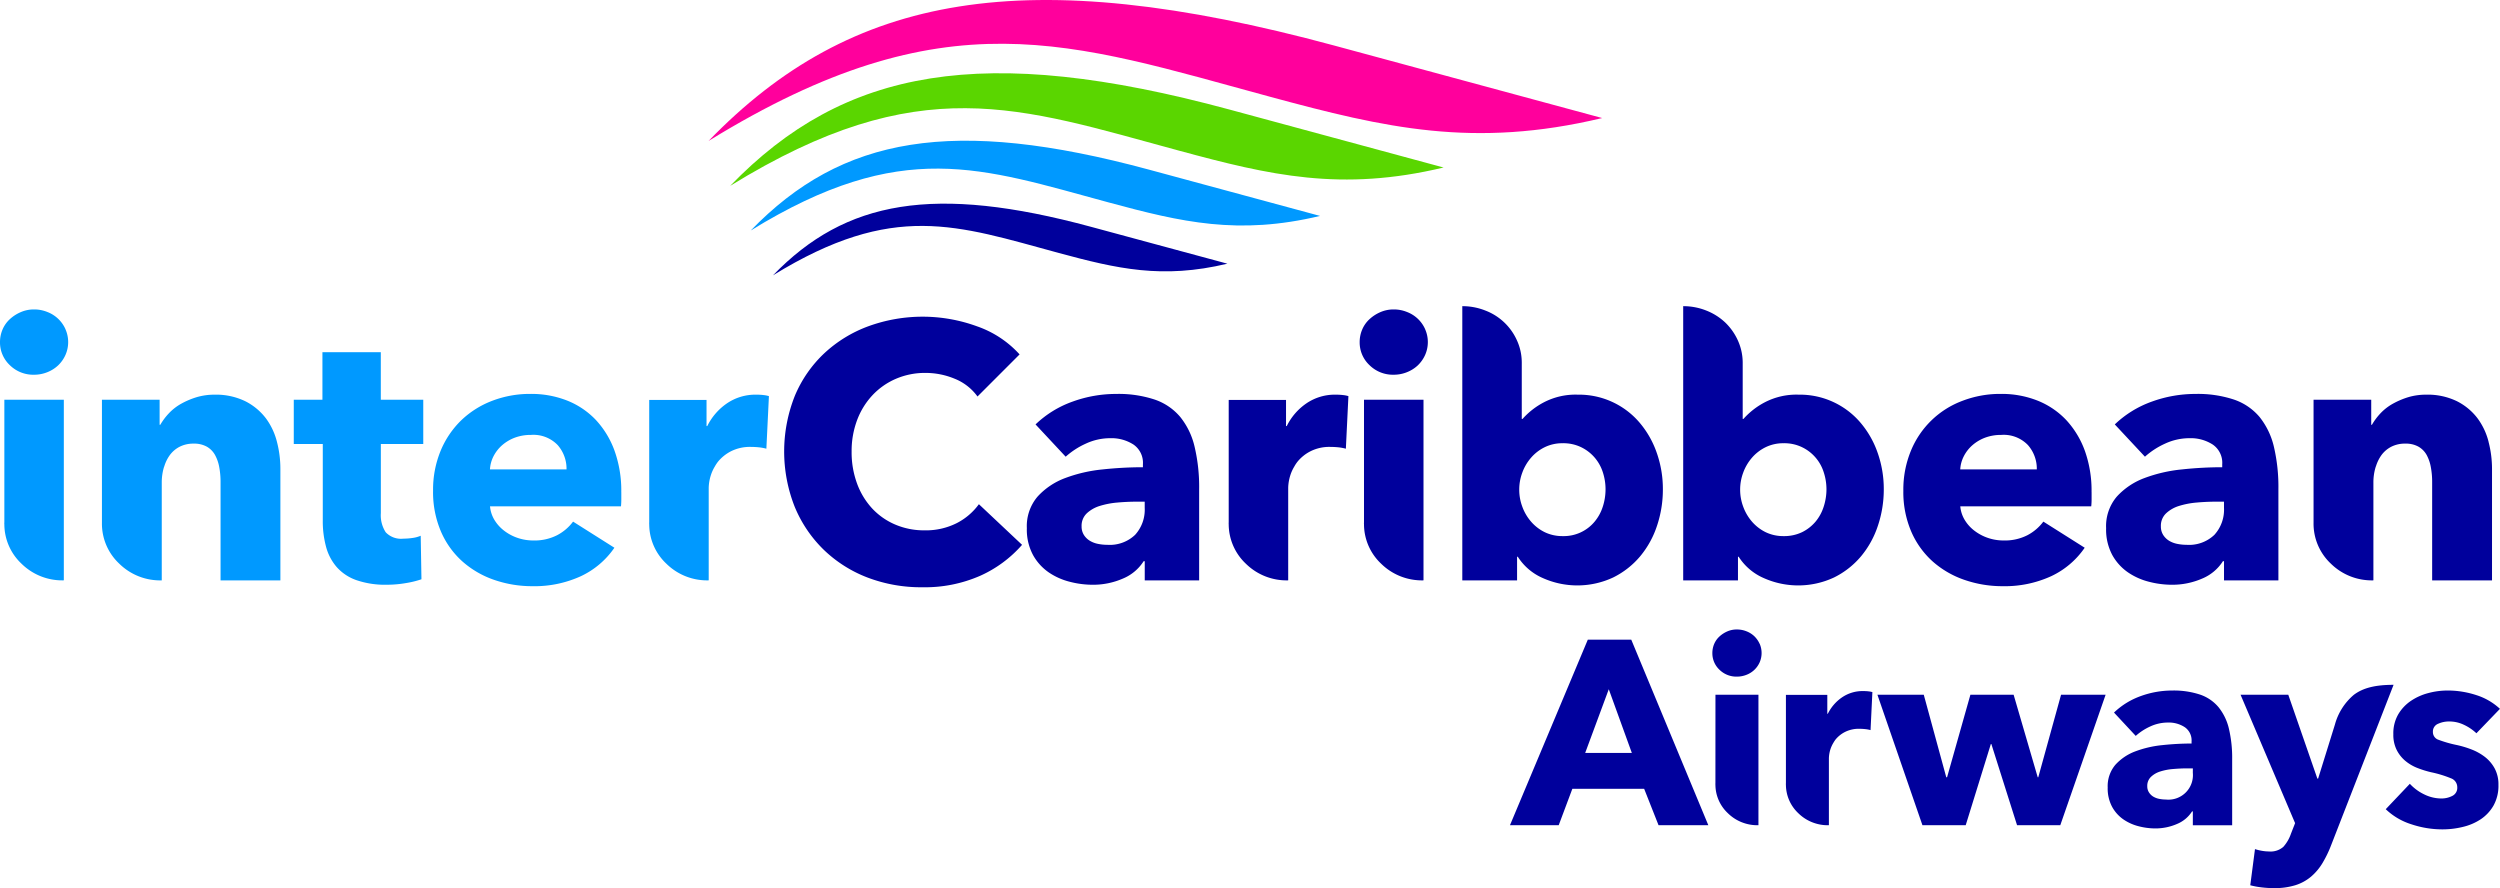
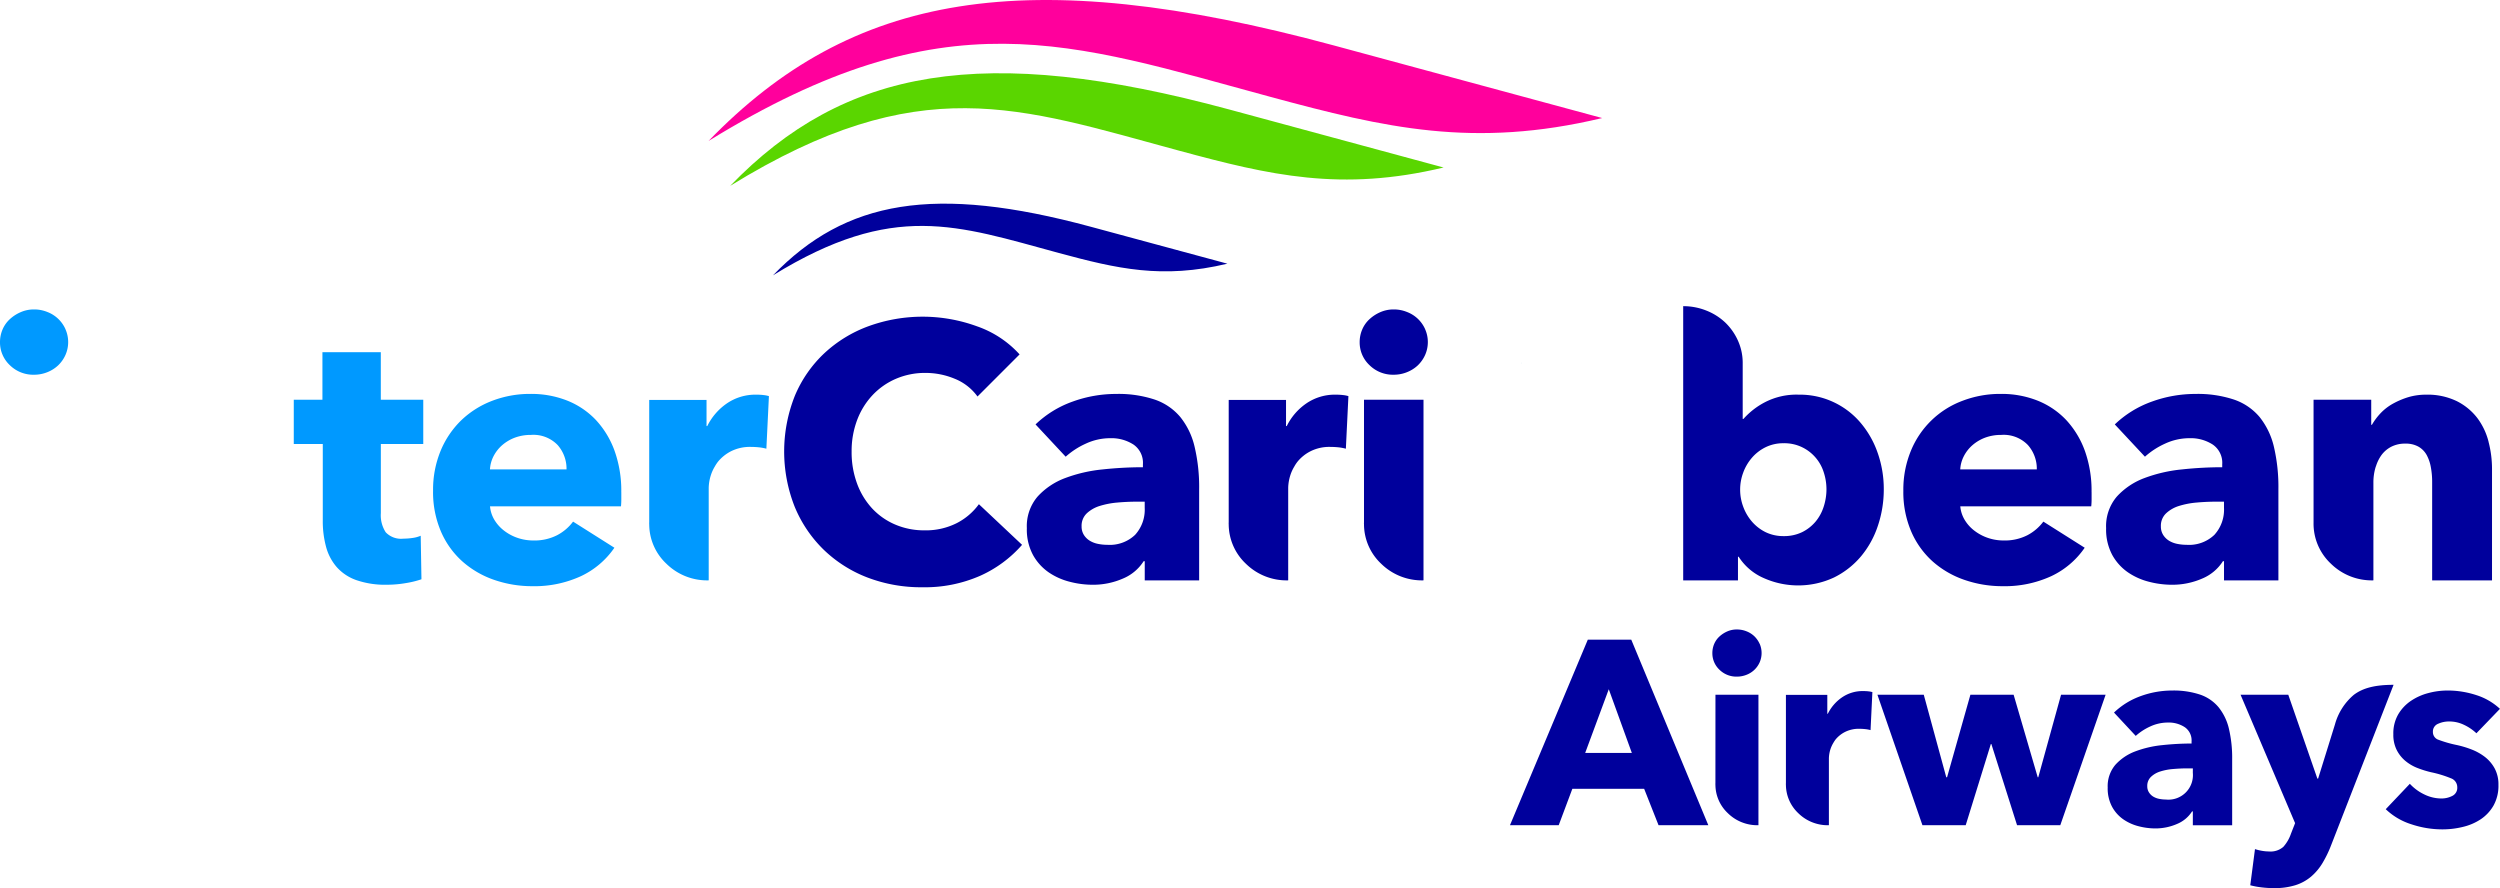
<svg xmlns="http://www.w3.org/2000/svg" id="Group_5015" data-name="Group 5015" width="383.844" height="136.359" viewBox="0 0 383.844 136.359">
  <defs>
    <clipPath id="clip-path">
      <rect id="Rectangle_1762" data-name="Rectangle 1762" width="383.844" height="136.359" fill="none" />
    </clipPath>
  </defs>
  <g id="Group_5014" data-name="Group 5014" clip-path="url(#clip-path)">
    <path id="Path_6202" data-name="Path 6202" d="M374.964,21.642c36.452-22.45,55.518-15.091,86.327-6.755,17.509,4.739,31.184,7.947,50.88,3.238,0,0-17.838-4.825-41.18-11.143-47.352-12.807-74.072-8.041-96.027,14.659" transform="translate(-266.175 0)" fill="#ff009c" />
    <path id="Path_6203" data-name="Path 6203" d="M386.473,56.053c29.093-17.925,44.313-12.047,68.9-5.395,13.976,3.787,24.892,6.348,40.616,2.587l-32.874-8.9c-37.8-10.224-59.117-6.413-76.643,11.7" transform="translate(-274.345 -27.526)" fill="#5ad600" />
-     <path id="Path_6204" data-name="Path 6204" d="M397.284,88.258c23.224-14.3,35.366-9.612,55-4.3,11.156,3.019,19.865,5.06,32.413,2.06l-26.239-7.1c-30.162-8.16-47.183-5.119-61.17,9.338" transform="translate(-282.019 -52.865)" fill="#09f" />
    <path id="Path_6205" data-name="Path 6205" d="M409.054,118.785c18.536-11.414,28.231-7.675,43.894-3.434,8.908,2.409,15.865,4.043,25.877,1.644,0,0-9.068-2.455-20.942-5.663-24.084-6.52-37.663-4.087-48.829,7.453" transform="translate(-290.375 -76.509)" fill="#00009c" />
    <path id="Path_6206" data-name="Path 6206" d="M168.843,200.492v10.621a4.79,4.79,0,0,0,.751,2.936,3.236,3.236,0,0,0,2.7.977,9.8,9.8,0,0,0,1.42-.108,4.681,4.681,0,0,0,1.251-.34l.114,6.683a14.189,14.189,0,0,1-2.4.588,16.9,16.9,0,0,1-2.892.252,13.527,13.527,0,0,1-4.68-.7,7.222,7.222,0,0,1-3.035-2.008,7.87,7.87,0,0,1-1.643-3.129,15.064,15.064,0,0,1-.5-4.046V200.492h-4.454V193.7h4.4V186.4h8.963V193.7h6.519v6.795Z" transform="translate(-110.37 -132.322)" fill="#09f" />
    <path id="Path_6207" data-name="Path 6207" d="M258.089,223.562v1.115c0,.368-.02.718-.051,1.055H237.93a4.841,4.841,0,0,0,.7,2.117,5.982,5.982,0,0,0,1.5,1.644,7.1,7.1,0,0,0,2.058,1.088,7.418,7.418,0,0,0,2.369.388,7.634,7.634,0,0,0,3.673-.808,7.257,7.257,0,0,0,2.453-2.088l6.345,4.011a12.873,12.873,0,0,1-5.15,4.371,17.072,17.072,0,0,1-7.433,1.533,17.77,17.77,0,0,1-5.9-.977,14.394,14.394,0,0,1-4.873-2.839,13.117,13.117,0,0,1-3.285-4.6,15.368,15.368,0,0,1-1.2-6.236,15.684,15.684,0,0,1,1.169-6.157,13.941,13.941,0,0,1,3.173-4.676,14.087,14.087,0,0,1,4.733-2.977,16.157,16.157,0,0,1,5.9-1.06,14.985,14.985,0,0,1,5.626,1.029,12.349,12.349,0,0,1,4.4,2.978,13.82,13.82,0,0,1,2.867,4.737,18.18,18.18,0,0,1,1.029,6.349m-8.406-3.506a5.49,5.49,0,0,0-1.363-3.734,5.161,5.161,0,0,0-4.1-1.558,7.005,7.005,0,0,0-2.449.413,6.414,6.414,0,0,0-1.95,1.145,5.73,5.73,0,0,0-1.34,1.7,5.055,5.055,0,0,0-.555,2.038Z" transform="translate(-162.694 -147.986)" fill="#09f" />
    <path id="Path_6208" data-name="Path 6208" d="M445.06,207.376a21.111,21.111,0,0,1-8.855,1.753,23.088,23.088,0,0,1-8.44-1.5,19.893,19.893,0,0,1-6.709-4.263,19.651,19.651,0,0,1-4.456-6.6,23.089,23.089,0,0,1,.028-17.037,19.041,19.041,0,0,1,4.541-6.545,20.061,20.061,0,0,1,6.793-4.147,24.35,24.35,0,0,1,16.622.024,15.816,15.816,0,0,1,6.547,4.316l-6.462,6.464a7.978,7.978,0,0,0-3.51-2.73,11.618,11.618,0,0,0-4.452-.891,11.27,11.27,0,0,0-4.6.919,10.751,10.751,0,0,0-3.59,2.532,11.5,11.5,0,0,0-2.341,3.815,13.5,13.5,0,0,0-.834,4.82,13.857,13.857,0,0,0,.834,4.9,11.389,11.389,0,0,0,2.311,3.814,10.381,10.381,0,0,0,3.537,2.477,11.217,11.217,0,0,0,4.509.893,10.513,10.513,0,0,0,4.959-1.112,9.631,9.631,0,0,0,3.392-2.9l6.628,6.238a18.7,18.7,0,0,1-6.457,4.763" transform="translate(-294.586 -118.963)" fill="#00009c" />
    <path id="Path_6209" data-name="Path 6209" d="M544.732,213.151a15.907,15.907,0,0,1,5.707-3.51,19.565,19.565,0,0,1,6.654-1.17,17.662,17.662,0,0,1,5.933.865,8.832,8.832,0,0,1,3.925,2.672,11.384,11.384,0,0,1,2.2,4.564,26.893,26.893,0,0,1,.7,6.547V237.1h-8.353v-2.951h-.167a6.872,6.872,0,0,1-3.2,2.676,11.436,11.436,0,0,1-4.651.944,14.058,14.058,0,0,1-3.451-.447,10.116,10.116,0,0,1-3.262-1.446,7.886,7.886,0,0,1-2.422-2.674,8.211,8.211,0,0,1-.948-4.12,6.987,6.987,0,0,1,1.648-4.851,10.845,10.845,0,0,1,4.23-2.841,22.584,22.584,0,0,1,5.762-1.329,57.663,57.663,0,0,1,6.181-.335v-.448a3.4,3.4,0,0,0-1.444-3.032,6.233,6.233,0,0,0-3.567-.979,8.888,8.888,0,0,0-3.757.834,12.024,12.024,0,0,0-3.091,2.007Zm16.761,11.861h-1.169c-1.005,0-2.01.044-3.034.136a12.652,12.652,0,0,0-2.729.529,5.1,5.1,0,0,0-1.981,1.145,2.628,2.628,0,0,0-.777,1.979,2.4,2.4,0,0,0,.362,1.336,2.816,2.816,0,0,0,.921.89,3.888,3.888,0,0,0,1.277.474,7.294,7.294,0,0,0,1.395.136,5.632,5.632,0,0,0,4.259-1.53,5.731,5.731,0,0,0,1.476-4.144Z" transform="translate(-385.737 -147.987)" fill="#00009c" />
    <path id="Path_6210" data-name="Path 6210" d="M1036.16,223.562v1.115a10.2,10.2,0,0,1-.055,1.055H1016a4.842,4.842,0,0,0,.7,2.117,5.89,5.89,0,0,0,1.5,1.644,7.211,7.211,0,0,0,2.061,1.088,7.388,7.388,0,0,0,2.365.388,7.641,7.641,0,0,0,3.679-.808,7.3,7.3,0,0,0,2.45-2.088l6.347,4.011a12.86,12.86,0,0,1-5.149,4.371,17.1,17.1,0,0,1-7.438,1.533,17.765,17.765,0,0,1-5.9-.977,14.384,14.384,0,0,1-4.875-2.839,13.2,13.2,0,0,1-3.283-4.6,15.368,15.368,0,0,1-1.2-6.236,15.648,15.648,0,0,1,1.169-6.157,13.722,13.722,0,0,1,7.91-7.653,16.128,16.128,0,0,1,5.9-1.06,14.952,14.952,0,0,1,5.624,1.029,12.354,12.354,0,0,1,4.4,2.978,13.872,13.872,0,0,1,2.868,4.737,18.214,18.214,0,0,1,1.027,6.349m-8.406-3.506a5.49,5.49,0,0,0-1.366-3.734,5.161,5.161,0,0,0-4.1-1.558,6.988,6.988,0,0,0-2.448.413,6.4,6.4,0,0,0-1.948,1.145,5.7,5.7,0,0,0-1.338,1.7,5.006,5.006,0,0,0-.557,2.038Z" transform="translate(-715.022 -147.986)" fill="#00009c" />
    <path id="Path_6211" data-name="Path 6211" d="M1115.884,213.151a15.987,15.987,0,0,1,5.711-3.51,19.582,19.582,0,0,1,6.655-1.17,17.605,17.605,0,0,1,5.928.865,8.864,8.864,0,0,1,3.932,2.672,11.5,11.5,0,0,1,2.2,4.564,27.08,27.08,0,0,1,.693,6.547V237.1h-8.351v-2.951h-.165a6.911,6.911,0,0,1-3.2,2.676,11.466,11.466,0,0,1-4.654.944,14.075,14.075,0,0,1-3.453-.447,10.066,10.066,0,0,1-3.258-1.446,7.86,7.86,0,0,1-2.425-2.674,8.27,8.27,0,0,1-.946-4.12,6.994,6.994,0,0,1,1.646-4.851,10.874,10.874,0,0,1,4.23-2.841,22.629,22.629,0,0,1,5.766-1.329,57.6,57.6,0,0,1,6.185-.335v-.448a3.392,3.392,0,0,0-1.452-3.032,6.222,6.222,0,0,0-3.563-.979,8.9,8.9,0,0,0-3.761.834,12.041,12.041,0,0,0-3.089,2.007Zm16.765,11.861h-1.167c-1.007,0-2.016.044-3.037.136a12.694,12.694,0,0,0-2.73.529,5.1,5.1,0,0,0-1.975,1.145,2.614,2.614,0,0,0-.779,1.979,2.4,2.4,0,0,0,.362,1.336,2.847,2.847,0,0,0,.917.89,3.9,3.9,0,0,0,1.284.474,7.269,7.269,0,0,0,1.389.136,5.624,5.624,0,0,0,4.26-1.53,5.725,5.725,0,0,0,1.477-4.144Z" transform="translate(-791.183 -147.987)" fill="#00009c" />
    <path id="Path_6212" data-name="Path 6212" d="M821.888,367.01l-2.209-5.588H808.651l-2.093,5.588h-7.484l11.951-28.485H817.7l11.83,28.485Zm-7.642-20.879-3.622,9.777h7.162Z" transform="translate(-567.238 -240.308)" fill="#00009c" />
    <path id="Path_6213" data-name="Path 6213" d="M1021.6,387.682h-6.637l-3.947-12.469h-.077l-3.861,12.469h-6.643l-6.914-20.036h7.118l3.456,12.677h.121l3.583-12.677h6.637l3.7,12.677h.084l3.5-12.677h6.841Z" transform="translate(-705.269 -260.98)" fill="#00009c" />
    <path id="Path_6214" data-name="Path 6214" d="M1116.371,368.812a11.538,11.538,0,0,1,4.127-2.538,14.131,14.131,0,0,1,4.8-.845,12.859,12.859,0,0,1,4.287.625,6.374,6.374,0,0,1,2.833,1.931,8.266,8.266,0,0,1,1.595,3.3,19.532,19.532,0,0,1,.5,4.728v10.1h-6.038v-2.13h-.116a4.983,4.983,0,0,1-2.317,1.935,8.307,8.307,0,0,1-3.359.684,10.359,10.359,0,0,1-2.493-.325,7.309,7.309,0,0,1-2.352-1.044,5.629,5.629,0,0,1-1.75-1.933,5.938,5.938,0,0,1-.685-2.978,5.069,5.069,0,0,1,1.187-3.5,7.836,7.836,0,0,1,3.054-2.052,16.353,16.353,0,0,1,4.169-.961,42.438,42.438,0,0,1,4.467-.243v-.322a2.456,2.456,0,0,0-1.051-2.192,4.473,4.473,0,0,0-2.571-.707,6.411,6.411,0,0,0-2.719.6,8.71,8.71,0,0,0-2.231,1.45Zm12.107,8.568h-.845c-.724,0-1.45.037-2.188.1a8.809,8.809,0,0,0-1.976.38,3.611,3.611,0,0,0-1.424.825,1.89,1.89,0,0,0-.566,1.426,1.688,1.688,0,0,0,.267.968,2.024,2.024,0,0,0,.659.643,2.866,2.866,0,0,0,.926.344,5.343,5.343,0,0,0,1,.1,3.767,3.767,0,0,0,4.143-4.1Z" transform="translate(-791.792 -259.407)" fill="#00009c" />
    <path id="Path_6215" data-name="Path 6215" d="M1276.457,371.992a7.2,7.2,0,0,0-1.892-1.286,5.157,5.157,0,0,0-2.292-.524,4.018,4.018,0,0,0-1.711.36,1.271,1.271,0,0,0-.784,1.248,1.241,1.241,0,0,0,.865,1.207,18.529,18.529,0,0,0,2.8.8,15.139,15.139,0,0,1,2.271.684,8.2,8.2,0,0,1,2.071,1.163,5.686,5.686,0,0,1,1.49,1.775,5.163,5.163,0,0,1,.566,2.492,6.248,6.248,0,0,1-.768,3.2,6.316,6.316,0,0,1-1.99,2.111,8.508,8.508,0,0,1-2.756,1.161,13.092,13.092,0,0,1-3.056.366,14.964,14.964,0,0,1-4.809-.785,9.994,9.994,0,0,1-3.925-2.313l3.7-3.9a7.267,7.267,0,0,0,2.174,1.61,5.991,5.991,0,0,0,2.732.645,3.6,3.6,0,0,0,1.59-.384,1.369,1.369,0,0,0,.784-1.347,1.444,1.444,0,0,0-.965-1.367,17.215,17.215,0,0,0-3.021-.924,15.314,15.314,0,0,1-2.093-.647,6.748,6.748,0,0,1-1.869-1.084,5.334,5.334,0,0,1-1.349-1.692,5.155,5.155,0,0,1-.518-2.414,5.855,5.855,0,0,1,.761-3.076,6.5,6.5,0,0,1,1.97-2.073,8.731,8.731,0,0,1,2.679-1.187,11.475,11.475,0,0,1,2.914-.382,14.138,14.138,0,0,1,4.4.7,9.542,9.542,0,0,1,3.644,2.113Z" transform="translate(-896.235 -259.409)" fill="#00009c" />
    <path id="Path_6216" data-name="Path 6216" d="M10.053,166.787a4.983,4.983,0,0,0-2.786-2.644,5.352,5.352,0,0,0-2.028-.391,5.03,5.03,0,0,0-2.062.419A5.9,5.9,0,0,0,1.5,165.255a4.61,4.61,0,0,0-1.114,1.588A4.907,4.907,0,0,0,0,168.765,4.785,4.785,0,0,0,1.5,172.3a5.13,5.13,0,0,0,3.736,1.477,5.418,5.418,0,0,0,2.028-.389,5.186,5.186,0,0,0,1.672-1.058,5.052,5.052,0,0,0,1.114-1.589,4.885,4.885,0,0,0,0-3.951" transform="translate(0 -116.242)" fill="#09f" />
-     <path id="Path_6217" data-name="Path 6217" d="M2.276,230.347c0,.059-.011.116-.011.173s.007.12.011.18A8.339,8.339,0,0,0,4.9,236.706a8.906,8.906,0,0,0,6.508,2.567V211.542H2.276Z" transform="translate(-1.608 -150.167)" fill="#09f" />
    <path id="Path_6218" data-name="Path 6218" d="M729.59,166.787a4.975,4.975,0,0,0-2.789-2.644,5.35,5.35,0,0,0-2.03-.391,5.049,5.049,0,0,0-2.062.419,5.9,5.9,0,0,0-1.669,1.084,4.564,4.564,0,0,0-1.115,1.588,4.876,4.876,0,0,0-.388,1.922,4.771,4.771,0,0,0,1.5,3.534,5.117,5.117,0,0,0,3.73,1.477,5.416,5.416,0,0,0,2.03-.389,5.244,5.244,0,0,0,1.676-1.058,5.141,5.141,0,0,0,1.114-1.589,4.885,4.885,0,0,0,0-3.951" transform="translate(-510.777 -116.242)" fill="#00009c" />
    <path id="Path_6219" data-name="Path 6219" d="M721.809,230.347c0,.059-.008.116-.008.173s.008.12.008.18a8.344,8.344,0,0,0,2.622,6.007,8.919,8.919,0,0,0,6.514,2.567V211.542h-9.136Z" transform="translate(-512.384 -150.167)" fill="#00009c" />
    <path id="Path_6220" data-name="Path 6220" d="M913.414,335.313a3.8,3.8,0,0,0-.8-1.145,3.659,3.659,0,0,0-1.209-.764,3.93,3.93,0,0,0-1.468-.281,3.581,3.581,0,0,0-1.49.3,4.406,4.406,0,0,0-1.2.779,3.33,3.33,0,0,0-.809,1.15,3.6,3.6,0,0,0-.276,1.387,3.458,3.458,0,0,0,1.084,2.558,3.7,3.7,0,0,0,2.694,1.064,4,4,0,0,0,1.468-.281,3.624,3.624,0,0,0,2.014-1.911,3.562,3.562,0,0,0,0-2.859" transform="translate(-643.25 -236.474)" fill="#00009c" />
    <path id="Path_6221" data-name="Path 6221" d="M907.78,381.23c0,.044-.008.083-.008.123s.008.092.008.132a6.027,6.027,0,0,0,1.9,4.338,6.443,6.443,0,0,0,4.706,1.856V367.642h-6.6Z" transform="translate(-644.399 -260.978)" fill="#00009c" />
-     <path id="Path_6222" data-name="Path 6222" d="M79.086,212.446a9.139,9.139,0,0,0-3.146-2.589,10.3,10.3,0,0,0-4.733-1,9.491,9.491,0,0,0-2.731.388,12.136,12.136,0,0,0-2.367,1.005,7.871,7.871,0,0,0-1.89,1.472,9.477,9.477,0,0,0-1.314,1.758H62.8v-3.844H53.944v18.937a8.4,8.4,0,0,0,2.642,6.214,8.946,8.946,0,0,0,6.543,2.582V222.334a8.29,8.29,0,0,1,.309-2.256c.028-.1.073-.187.1-.285a5.83,5.83,0,0,1,.814-1.637,4.328,4.328,0,0,1,1.531-1.308,4.615,4.615,0,0,1,2.143-.474,3.972,3.972,0,0,1,2.034.474,3.339,3.339,0,0,1,1.255,1.283A6.152,6.152,0,0,1,71.957,220a12.224,12.224,0,0,1,.2,2.224v15.148h9.186V220.217a16.475,16.475,0,0,0-.531-4.125,10.268,10.268,0,0,0-1.724-3.646" transform="translate(-38.293 -148.26)" fill="#09f" />
    <path id="Path_6223" data-name="Path 6223" d="M361.079,208.912a10.031,10.031,0,0,0-1.084-.055,7.756,7.756,0,0,0-4.513,1.343,9.111,9.111,0,0,0-3.01,3.482h-.112v-4.011h-8.8v18.751c0,.064-.008.129-.008.191s.008.132.008.2a8.329,8.329,0,0,0,2.624,5.988,8.907,8.907,0,0,0,6.509,2.567v-14.22a6.823,6.823,0,0,1,.336-1.939,6.034,6.034,0,0,1,.59-1.3,6.1,6.1,0,0,1,.494-.753,6.275,6.275,0,0,1,2-1.608,6.478,6.478,0,0,1,3.091-.669c.371,0,.753.02,1.143.057a7.476,7.476,0,0,1,1.2.218l.391-8.072a4.269,4.269,0,0,0-.865-.167" transform="translate(-243.88 -148.261)" fill="#09f" />
    <path id="Path_6224" data-name="Path 6224" d="M667.73,208.912a9.991,9.991,0,0,0-1.086-.055,7.745,7.745,0,0,0-4.509,1.343,9.091,9.091,0,0,0-3.008,3.482h-.112v-4.011h-8.8v18.751c0,.064-.007.129-.007.191s.007.132.007.2a8.362,8.362,0,0,0,2.622,5.988,8.923,8.923,0,0,0,6.512,2.567v-14.22a6.941,6.941,0,0,1,.334-1.939,6.131,6.131,0,0,1,.594-1.3,5.35,5.35,0,0,1,.494-.753,6.169,6.169,0,0,1,2-1.608,6.453,6.453,0,0,1,3.089-.669c.371,0,.755.02,1.143.057a7.425,7.425,0,0,1,1.2.218l.391-8.072a4.24,4.24,0,0,0-.865-.167" transform="translate(-461.562 -148.261)" fill="#00009c" />
    <path id="Path_6225" data-name="Path 6225" d="M957.742,365.757a7.176,7.176,0,0,0-.783-.039,5.588,5.588,0,0,0-3.258.97,6.572,6.572,0,0,0-2.174,2.512h-.081v-2.9h-6.354V379.85c0,.044-.008.094-.008.138s.005.1.008.147a6.028,6.028,0,0,0,1.892,4.324,6.435,6.435,0,0,0,4.706,1.856V376.041a4.977,4.977,0,0,1,.239-1.4,4.618,4.618,0,0,1,.43-.941,5.236,5.236,0,0,1,.354-.547,4.553,4.553,0,0,1,1.452-1.158,4.691,4.691,0,0,1,2.234-.485c.267,0,.537.017.823.044a5.161,5.161,0,0,1,.864.156l.281-5.834a3.329,3.329,0,0,0-.626-.118" transform="translate(-670.886 -259.612)" fill="#00009c" />
    <path id="Path_6226" data-name="Path 6226" d="M805.326,191.9a.616.616,0,0,0-.011-.094v.186a.525.525,0,0,0,.011-.092" transform="translate(-571.668 -136.154)" fill="#00539f" />
-     <path id="Path_6227" data-name="Path 6227" d="M803.725,184.608a14.4,14.4,0,0,0-2.613-4.649,12.222,12.222,0,0,0-9.553-4.348,10.516,10.516,0,0,0-5.18,1.172,11.556,11.556,0,0,0-3.287,2.56h-.114v-8.678a8.178,8.178,0,0,0-.722-3.348A8.7,8.7,0,0,0,777.4,162.7a9.526,9.526,0,0,0-3.552-.676v42.1h8.41V200.5h.114a8.6,8.6,0,0,0,3.813,3.258,12.989,12.989,0,0,0,10.832-.081,12.828,12.828,0,0,0,4.149-3.258,14.325,14.325,0,0,0,2.587-4.708,17.51,17.51,0,0,0,.891-5.566,16.742,16.742,0,0,0-.919-5.542m-8.3,8.184a6.771,6.771,0,0,1-1.255,2.314,6.145,6.145,0,0,1-4.9,2.227,6.22,6.22,0,0,1-2.784-.61,6.668,6.668,0,0,1-2.085-1.617,7.282,7.282,0,0,1-1.34-2.288,7.488,7.488,0,0,1,0-5.233,7.252,7.252,0,0,1,1.34-2.282,6.629,6.629,0,0,1,2.085-1.613,6.126,6.126,0,0,1,2.784-.615,6.246,6.246,0,0,1,2.839.615,6.424,6.424,0,0,1,2.062,1.588,6.491,6.491,0,0,1,1.255,2.256,8.41,8.41,0,0,1,.415,2.617,8.674,8.674,0,0,1-.415,2.642" transform="translate(-549.33 -115.016)" fill="#00009c" />
-     <path id="Path_6228" data-name="Path 6228" d="M922.234,191.9v0Z" transform="translate(-654.665 -136.154)" fill="#00539f" />
+     <path id="Path_6228" data-name="Path 6228" d="M922.234,191.9Z" transform="translate(-654.665 -136.154)" fill="#00539f" />
    <path id="Path_6229" data-name="Path 6229" d="M920.627,184.608a14.436,14.436,0,0,0-2.618-4.649,12.222,12.222,0,0,0-9.553-4.348,10.522,10.522,0,0,0-5.178,1.172,11.517,11.517,0,0,0-3.285,2.56h-.109v-8.678a8.3,8.3,0,0,0-.729-3.348,8.9,8.9,0,0,0-1.944-2.775A9.009,9.009,0,0,0,894.3,162.7a9.532,9.532,0,0,0-3.552-.676v42.1h8.41V200.5h.11a8.636,8.636,0,0,0,3.816,3.258,12.98,12.98,0,0,0,10.828-.081,12.79,12.79,0,0,0,4.149-3.258,14.3,14.3,0,0,0,2.589-4.708,17.511,17.511,0,0,0,.895-5.566,16.743,16.743,0,0,0-.919-5.542m-8.3,8.184a6.8,6.8,0,0,1-1.251,2.314,6.409,6.409,0,0,1-2.062,1.617,6.339,6.339,0,0,1-2.841.61,6.211,6.211,0,0,1-2.782-.61,6.652,6.652,0,0,1-2.087-1.617,7.348,7.348,0,0,1-1.34-2.288,7.484,7.484,0,0,1,0-5.233,7.318,7.318,0,0,1,1.34-2.282,6.613,6.613,0,0,1,2.087-1.613,6.117,6.117,0,0,1,2.782-.615,6.244,6.244,0,0,1,2.841.615,6.391,6.391,0,0,1,3.313,3.844,8.412,8.412,0,0,1,.419,2.617,8.677,8.677,0,0,1-.419,2.642" transform="translate(-632.314 -115.016)" fill="#00009c" />
    <path id="Path_6230" data-name="Path 6230" d="M1251.213,216.095a10.237,10.237,0,0,0-1.725-3.646,9.106,9.106,0,0,0-3.145-2.591,10.281,10.281,0,0,0-4.734-1,9.515,9.515,0,0,0-2.729.386,12.243,12.243,0,0,0-2.365,1.005,7.9,7.9,0,0,0-1.9,1.474,9.571,9.571,0,0,0-1.31,1.757h-.11v-3.844h-8.855v18.939a8.419,8.419,0,0,0,2.642,6.214,8.964,8.964,0,0,0,6.547,2.58V222.335a8.078,8.078,0,0,1,.311-2.255,2.714,2.714,0,0,1,.1-.285,5.93,5.93,0,0,1,.811-1.637,4.337,4.337,0,0,1,1.532-1.31,4.62,4.62,0,0,1,2.144-.474,3.95,3.95,0,0,1,2.03.474,3.337,3.337,0,0,1,1.255,1.282,6.217,6.217,0,0,1,.638,1.869,12.213,12.213,0,0,1,.2,2.224v15.148h9.191V220.218a16.471,16.471,0,0,0-.533-4.123" transform="translate(-869.123 -148.262)" fill="#00009c" />
    <path id="Path_6231" data-name="Path 6231" d="M1203.112,363.921a9.1,9.1,0,0,0-2.925,4.585l-2.578,8.291h-.118l-4.465-12.875H1185.7l8.373,19.718-.645,1.647a5.79,5.79,0,0,1-1.167,2,2.988,2.988,0,0,1-2.214.7,6.4,6.4,0,0,1-1.066-.1,7.146,7.146,0,0,1-1.066-.263l-.724,5.553a12.171,12.171,0,0,0,1.711.321,15.593,15.593,0,0,0,1.911.12,10.769,10.769,0,0,0,3.274-.441,6.963,6.963,0,0,0,2.418-1.309,8.468,8.468,0,0,0,1.771-2.095,17.492,17.492,0,0,0,1.349-2.795l9.568-24.576c-2.7,0-4.627.432-6.08,1.521" transform="translate(-841.69 -257.256)" fill="#00009c" />
  </g>
</svg>